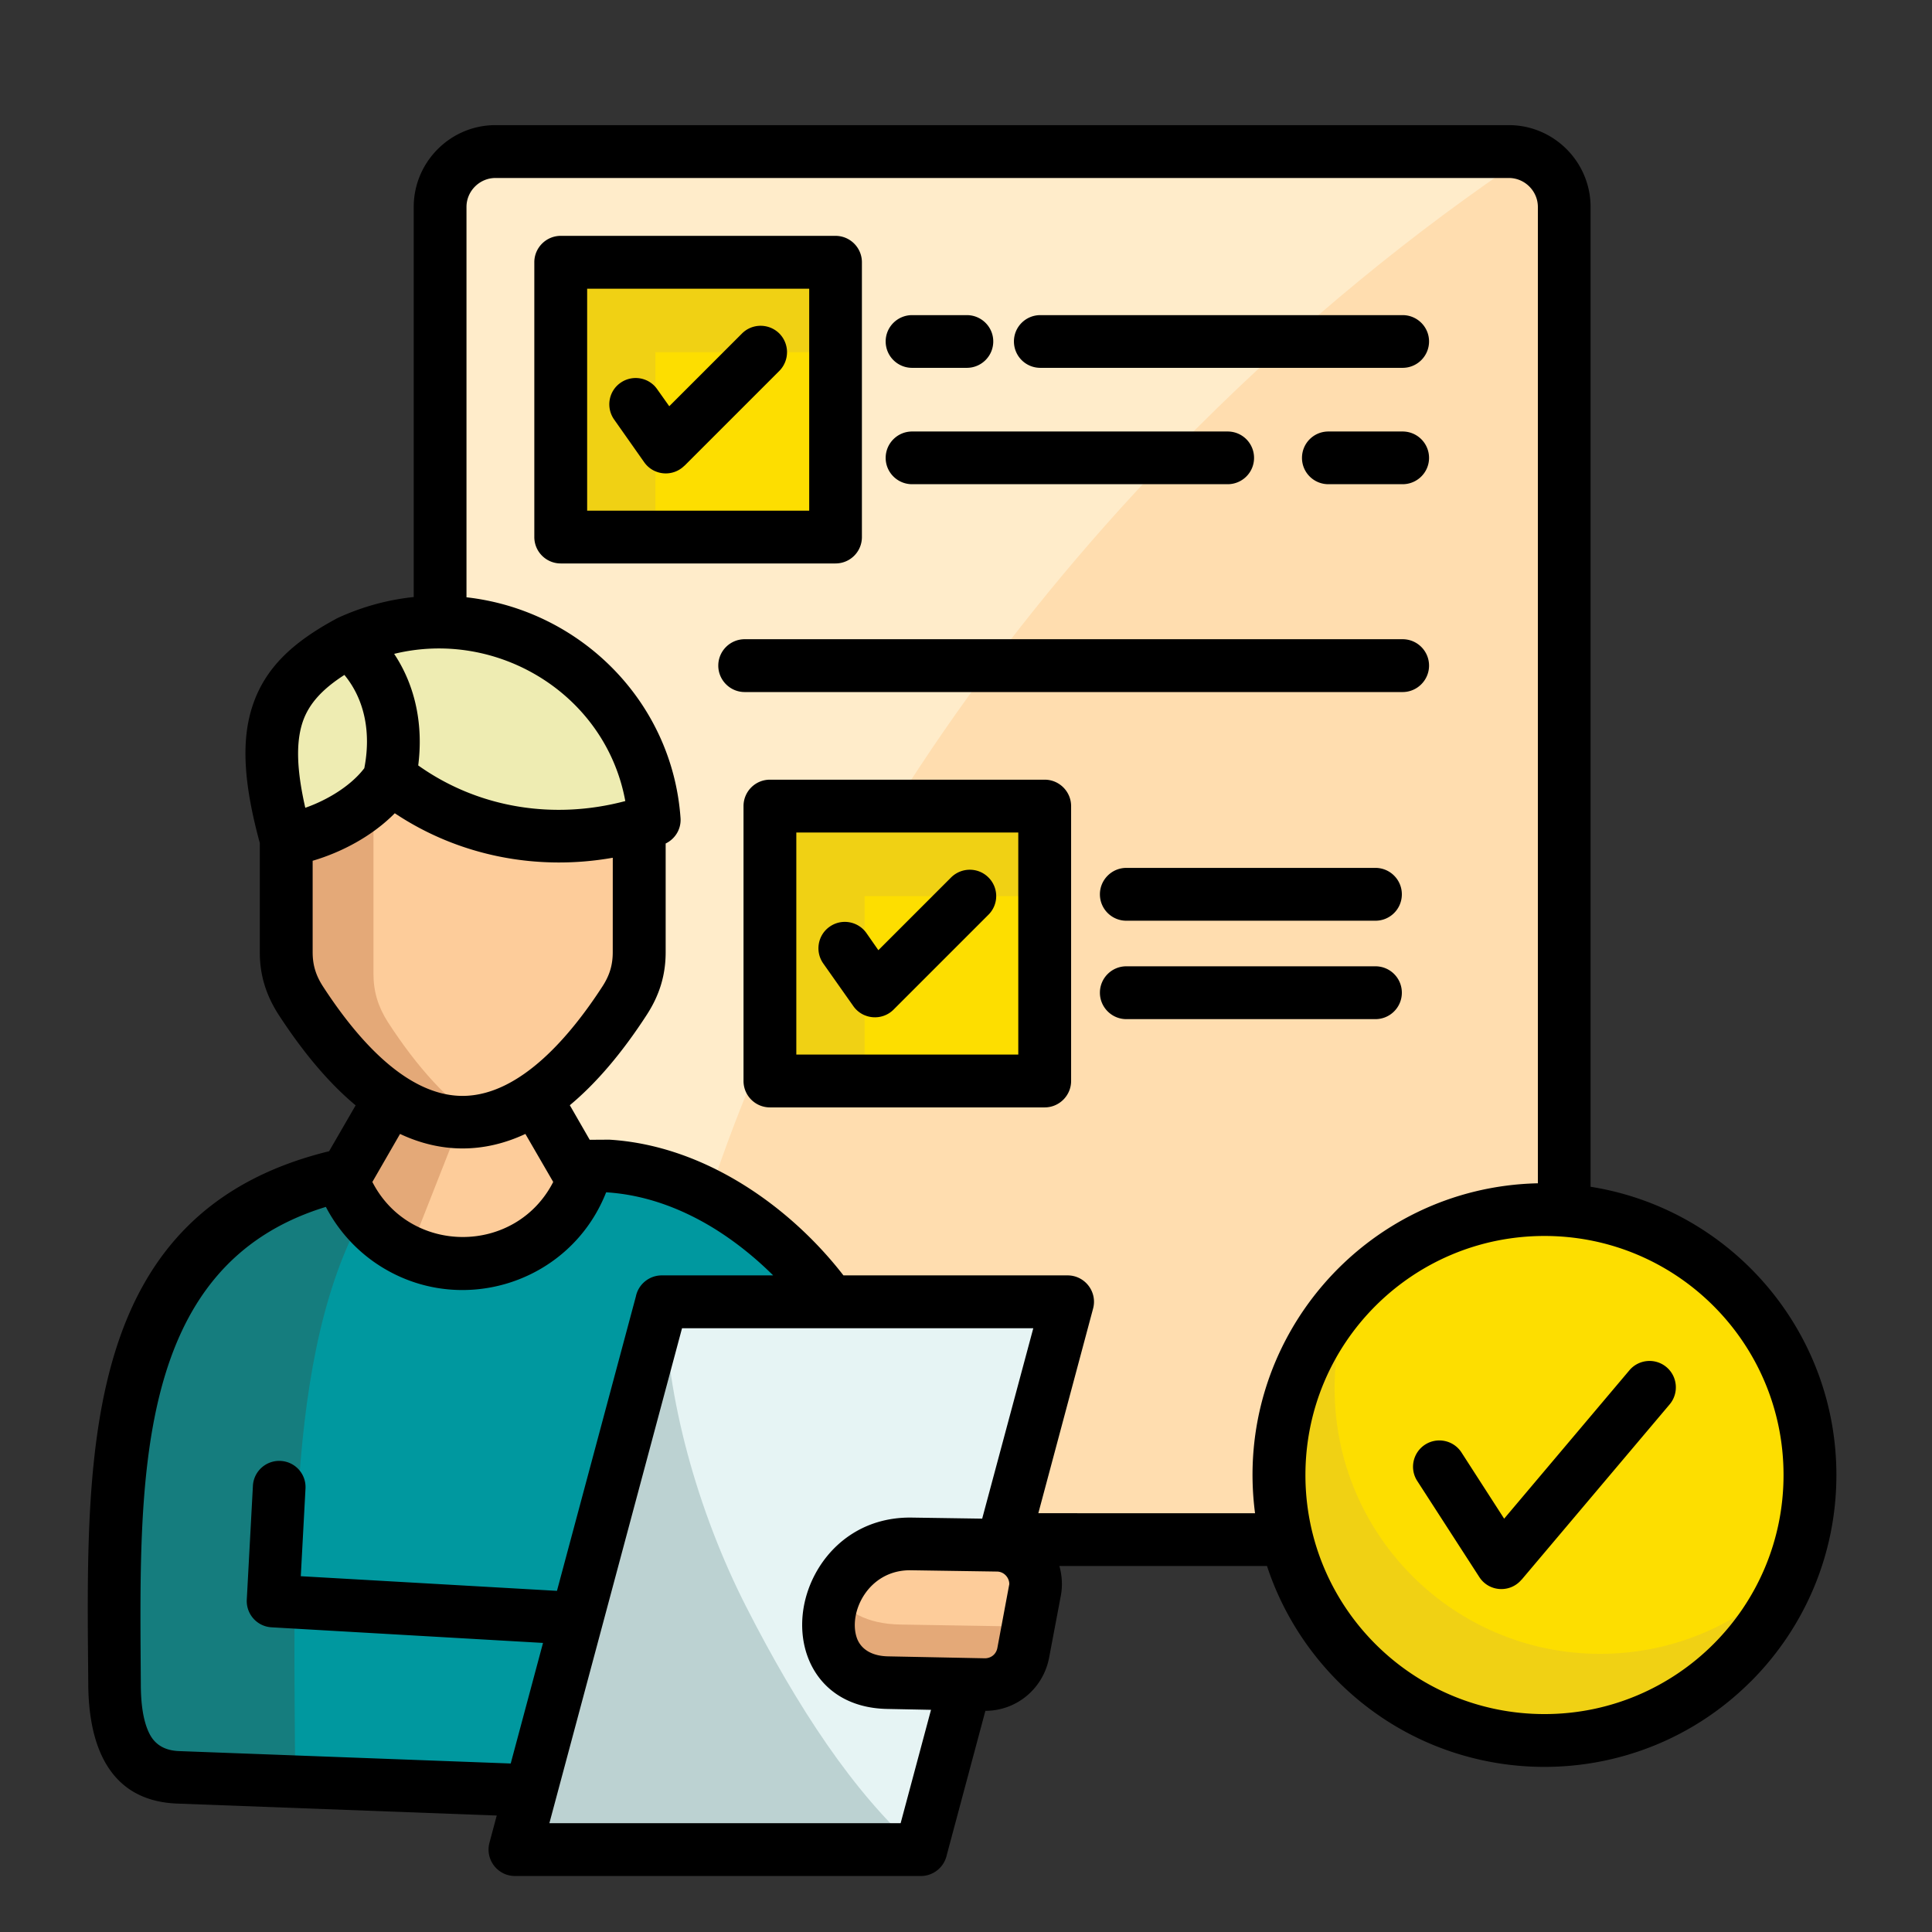
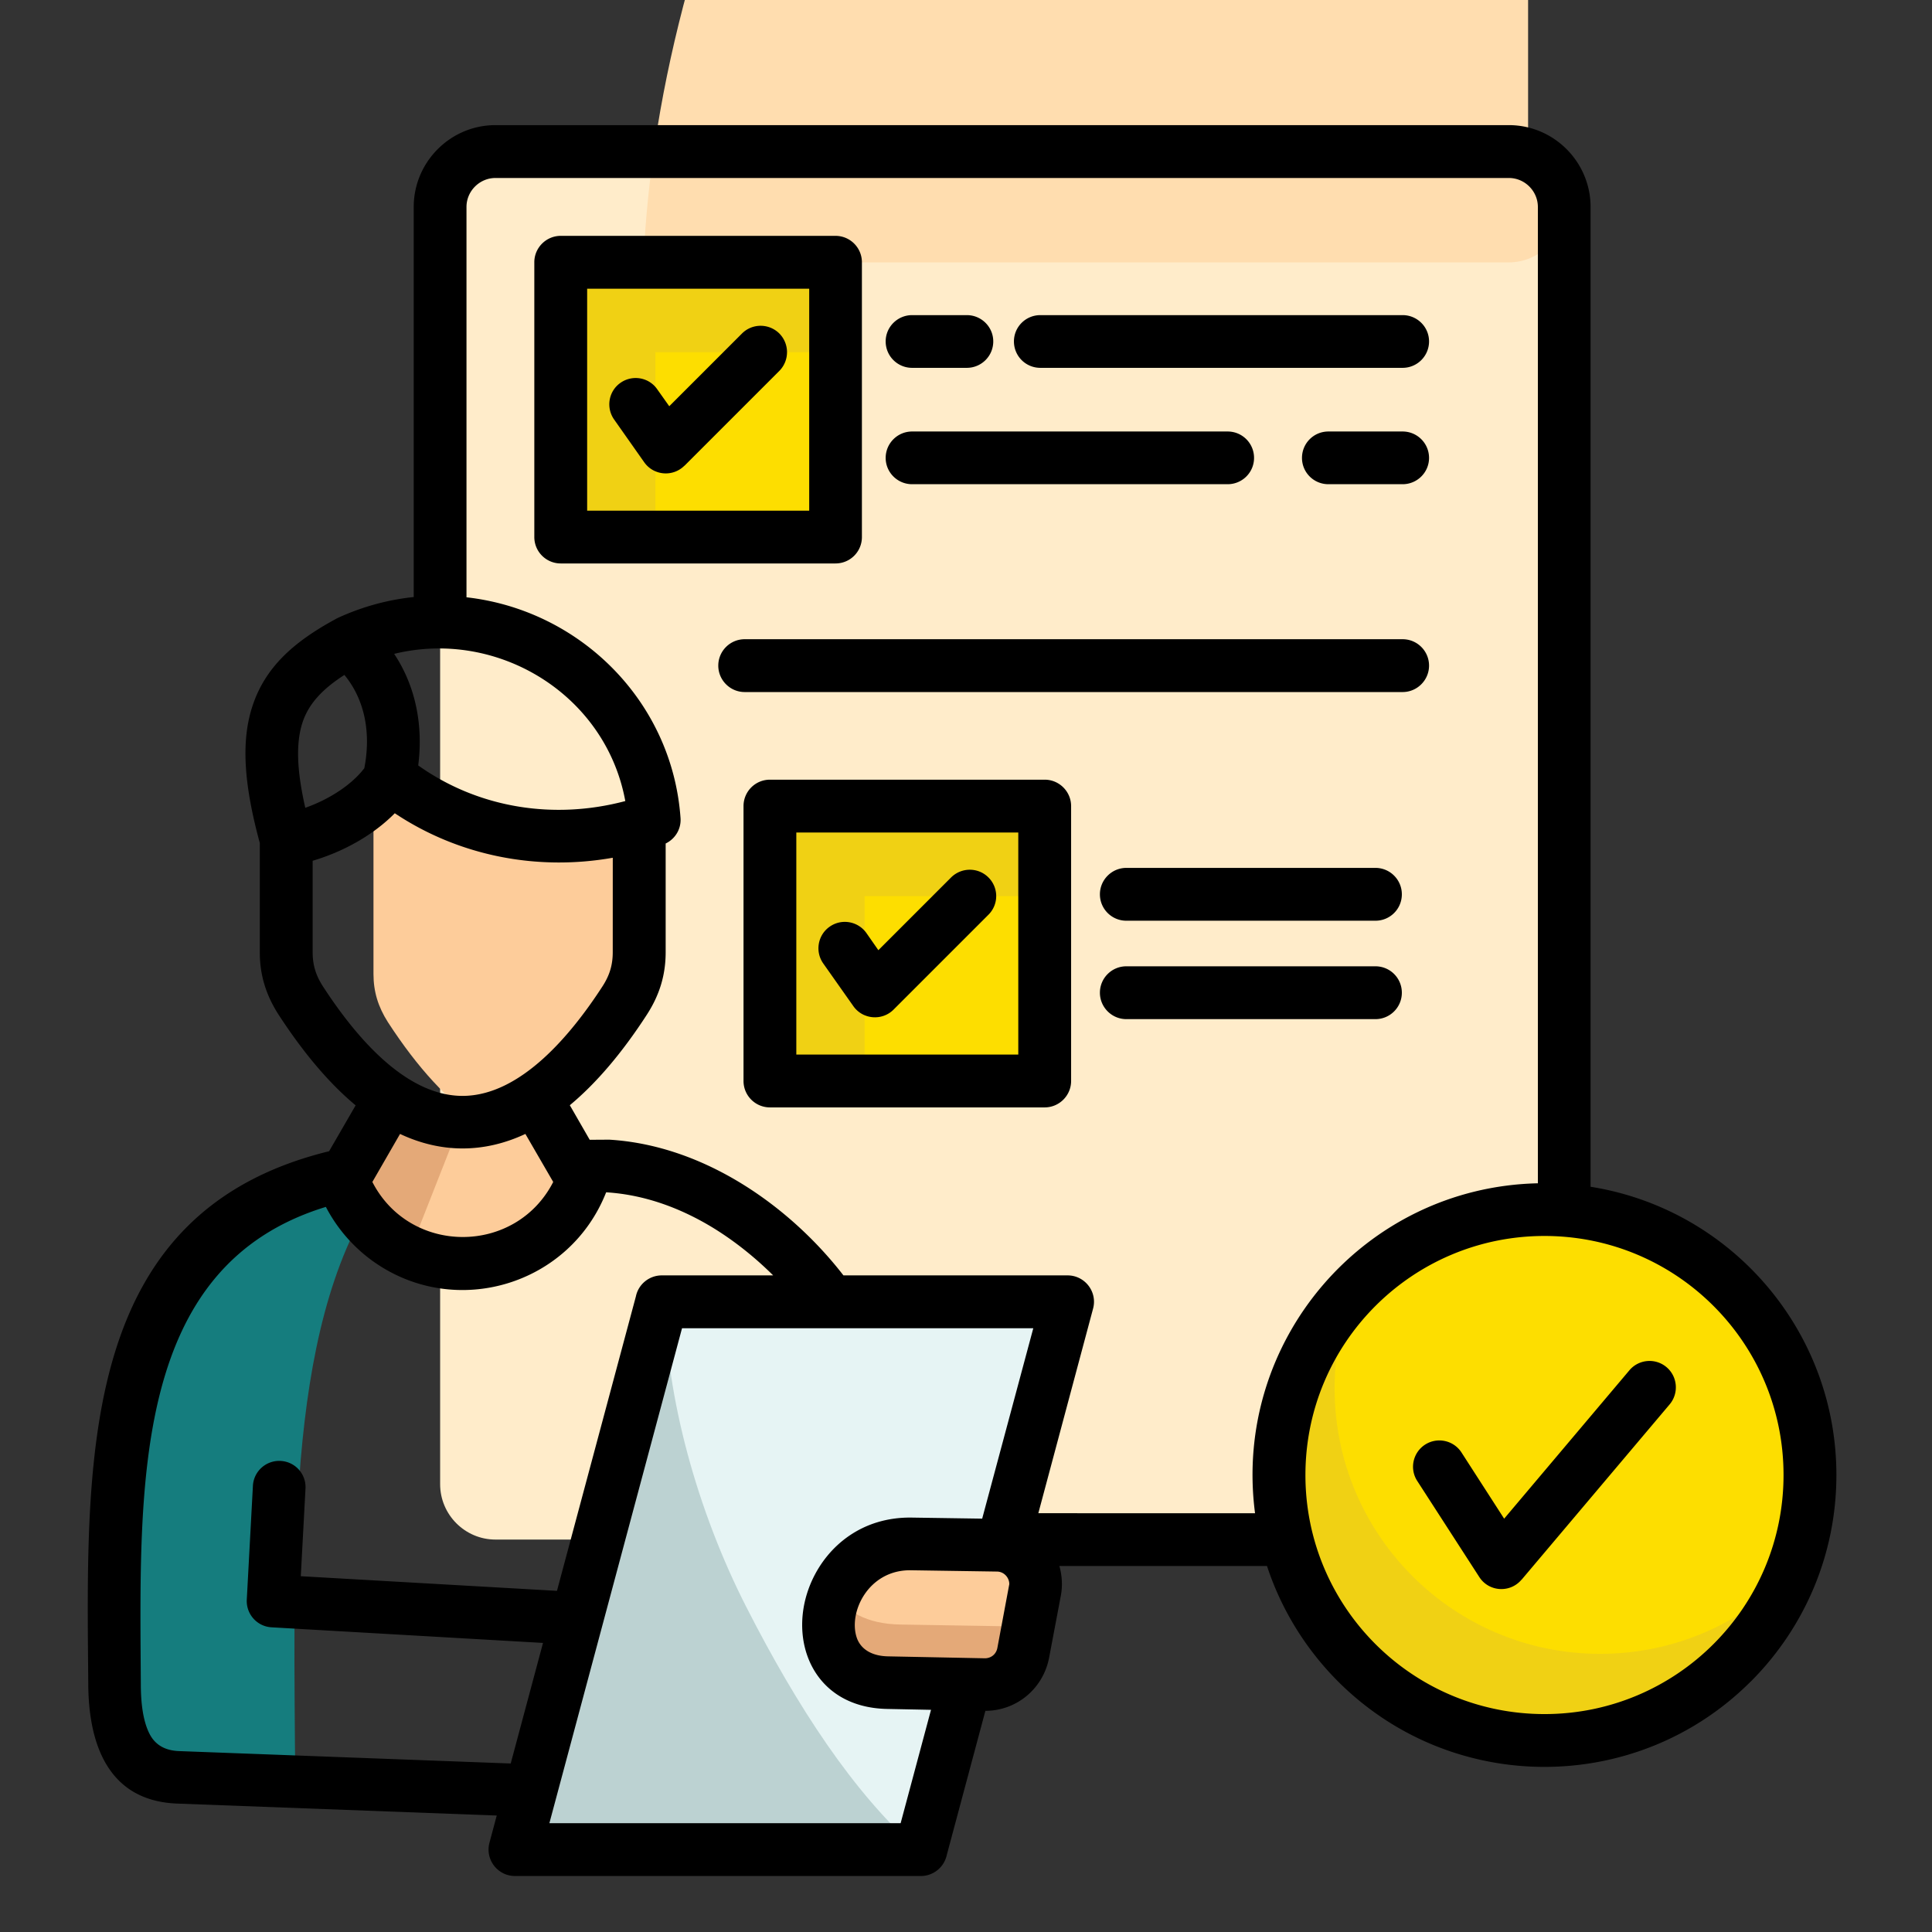
<svg xmlns="http://www.w3.org/2000/svg" width="64" height="64" viewBox="0 0 64 64" xml:space="preserve">
  <rect x="0" y="0" width="64" height="64" fill="#333333" stroke="none" />
  <g fill-rule="evenodd" clip-rule="evenodd">
    <path fill="#ffecca" d="M16.413 5.02h33.569c1.01 0 1.833 0.825 1.833 1.835v42.31c0 1.01 -0.823 1.835 -1.833 1.835H16.413c-1.01 0 -1.833 -0.825 -1.833 -1.835V6.856c0.001 -1.01 0.824 -1.836 1.833 -1.836" data-original="#ffecca" />
-     <path fill="#ffddaf" d="M50.62 5.138c0.698 0.259 1.194 0.932 1.194 1.719v42.31c0 1.01 -0.823 1.835 -1.833 1.835H21.314c0.5 -11.671 6.945 -25.426 18.375 -36.861 3.473 -3.467 7.157 -6.48 10.931 -9.002" data-original="#ffddaf" />
-     <path fill="#00989f" d="M3.795 55.779c0.004 1.431 0.33 3.029 2.109 3.096l11.679 0.44L21.922 43.125H27.5c-1.236 -1.754 -3.951 -4.291 -7.366 -4.5l-7.192 0.043c-9.494 1.042 -9.21 9.398 -9.146 17.111" data-original="#00989f" />
+     <path fill="#ffddaf" d="M50.62 5.138c0.698 0.259 1.194 0.932 1.194 1.719c0 1.01 -0.823 1.835 -1.833 1.835H21.314c0.5 -11.671 6.945 -25.426 18.375 -36.861 3.473 -3.467 7.157 -6.48 10.931 -9.002" data-original="#ffddaf" />
    <path fill="#157d7e" d="M3.795 55.779c0.004 1.431 0.33 3.029 2.109 3.096l3.926 0.149c-0.043 -0.407 -0.06 -0.823 -0.06 -1.23 -0.05 -7.25 -0.205 -14.935 3.328 -19.13l-0.156 0.004c-9.494 1.042 -9.21 9.398 -9.146 17.111" data-original="#157d7e" />
    <path fill="#bcd2d2" d="M35.366 43.125H21.922l-4.865 18.145h13.446l1.468 -5.481 -2.565 -0.05c-3.083 -0.056 -2.304 -4.641 0.78 -4.596l2.853 0.043c0.054 0.004 0.11 0.007 0.163 0.014z" data-original="#bcd2d2" />
    <path fill="#e6f4f4" d="M35.366 43.125H22.023c0.035 3.096 1.056 6.902 2.721 10.151 1.661 3.249 3.519 6.109 5.655 7.994l1.389 -5.481 -2.708 -0.05c-3.252 -0.056 -2.431 -4.641 0.823 -4.596l3.009 0.043c0.056 0.004 0.117 0.007 0.174 0.014z" data-original="#e6f4f4" />
    <path fill="#e4a978" d="m33.896 54.755 0.386 -2.041c0.149 -0.79 -0.443 -1.512 -1.244 -1.528l-2.853 -0.043c-3.083 -0.046 -3.862 4.539 -0.78 4.596l3.2 0.064c0.634 0.01 1.173 -0.426 1.29 -1.049" data-original="#e4a978" />
    <path fill="#fdcc9a" d="m34.066 53.855 0.216 -1.141c0.149 -0.79 -0.443 -1.512 -1.244 -1.528l-2.853 -0.043c-1.258 -0.018 -2.132 0.734 -2.519 1.637 0.33 0.589 1.035 1.018 2.169 1.035l3.905 0.064c0.109 -0.001 0.219 -0.007 0.325 -0.025" data-original="#fdcc9a" />
    <path fill="#e4a978" d="m12.926 36.383 -1.57 2.714c0.62 1.659 2.204 2.76 3.973 2.76 1.771 0 3.355 -1.103 3.973 -2.76l-1.57 -2.717c-1.559 1.031 -3.179 1.081 -4.805 0.004" data-original="#e4a978" />
    <path fill="#fdcc9a" d="M13.564 41.471a4.263 4.263 0 0 0 1.765 0.386c1.771 0 3.355 -1.103 3.973 -2.76l-1.57 -2.717c-0.811 0.535 -1.637 0.807 -2.476 0.79z" data-original="#fdcc9a" />
-     <path fill="#e4a978" d="M21.175 27.315v4.228c0 0.585 -0.152 1.087 -0.479 1.597 -3.303 5.091 -7.069 5.651 -10.732 0 -0.33 -0.51 -0.482 -1.014 -0.482 -1.597v-3.724c1.248 -0.203 2.704 -0.956 3.405 -2.013l0.114 0.004c2.321 1.824 5.355 2.331 8.175 1.505" data-original="#e4a978" />
    <path fill="#fdcc9a" d="M21.175 27.315v4.228c0 0.585 -0.152 1.087 -0.479 1.597 -1.531 2.36 -3.164 3.745 -4.836 3.99 -1.002 -0.649 -2.009 -1.729 -3.009 -3.268 -0.326 -0.51 -0.479 -1.014 -0.479 -1.597v-5.404l2.41 0.033c1.985 0.906 4.249 1.049 6.393 0.421" data-original="#fdcc9a" />
-     <path fill="#eeecb2" d="M11.547 21.266a7.17 7.17 0 0 1 6.644 0.333c2.024 1.194 3.31 3.21 3.48 5.553 -2.987 1.052 -6.279 0.581 -8.749 -1.406 -0.684 1.087 -2.172 1.867 -3.44 2.072 -1.035 -3.726 -0.415 -5.211 2.065 -6.551" data-original="#eeecb2" />
    <path fill="#f0d114" d="M51.163 57.656c4.857 0 8.795 -3.936 8.795 -8.795 0 -4.857 -3.936 -8.795 -8.795 -8.795s-8.795 3.936 -8.795 8.795 3.936 8.795 8.795 8.795" data-original="#f0d114" />
    <path fill="#fdde00" d="M59.347 52.086c0.394 -0.999 0.61 -2.087 0.61 -3.224 0 -4.857 -3.936 -8.795 -8.795 -8.795 -2.491 0 -4.741 1.035 -6.339 2.7 -0.394 0.999 -0.613 2.087 -0.613 3.224 0 4.857 3.94 8.795 8.795 8.795 2.49 0 4.74 -1.035 6.341 -2.7" data-original="#fdde00" />
    <path fill="#f0d114" d="M18.575 8.688h9.102v9.102H18.575z" data-original="#f0d114" />
    <path fill="#fdde00" d="M21.71 11.668h5.968v6.122h-5.968z" data-original="#fdde00" />
    <path fill="#f0d114" d="M25.505 26.703h9.102v9.106h-9.102z" data-original="#f0d114" />
    <path fill="#fdde00" d="M28.641 29.685h5.968v6.122h-5.968z" data-original="#fdde00" />
  </g>
  <path d="M37.311 30.5c-0.482 0 -0.875 -0.39 -0.875 -0.875 0 -0.481 0.394 -0.875 0.875 -0.875h8.252c0.485 0 0.875 0.394 0.875 0.875 0 0.485 -0.39 0.875 -0.875 0.875zm0 3.26c-0.482 0 -0.875 -0.394 -0.875 -0.875 0 -0.485 0.394 -0.875 0.875 -0.875h8.252c0.485 0 0.875 0.39 0.875 0.875 0 0.482 -0.39 0.875 -0.875 0.875zM24.669 22.925c-0.482 0 -0.875 -0.394 -0.875 -0.875 0 -0.485 0.394 -0.875 0.875 -0.875h21.795c0.482 0 0.875 0.39 0.875 0.875 0 0.481 -0.394 0.875 -0.875 0.875zm5.545 -10.74c-0.482 0 -0.875 -0.39 -0.875 -0.875 0 -0.481 0.394 -0.871 0.875 -0.871h1.814c0.482 0 0.875 0.39 0.875 0.871 0 0.485 -0.394 0.875 -0.875 0.875zm4.249 0c-0.485 0 -0.875 -0.39 -0.875 -0.875 0 -0.481 0.39 -0.871 0.875 -0.871h12.001c0.482 0 0.875 0.39 0.875 0.871 0 0.485 -0.394 0.875 -0.875 0.875zm-4.249 3.855c-0.482 0 -0.875 -0.39 -0.875 -0.871 0 -0.485 0.394 -0.875 0.875 -0.875h10.453c0.485 0 0.875 0.39 0.875 0.875 0 0.481 -0.39 0.871 -0.875 0.871zm13.791 0c-0.485 0 -0.875 -0.39 -0.875 -0.871 0 -0.485 0.39 -0.875 0.875 -0.875h2.459c0.482 0 0.875 0.39 0.875 0.875 0 0.481 -0.394 0.871 -0.875 0.871zM27.27 31.914c-0.276 -0.394 -0.181 -0.939 0.212 -1.215 0.396 -0.28 0.939 -0.184 1.219 0.209l0.396 0.568 2.41 -2.41c0.344 -0.34 0.896 -0.34 1.236 0a0.87 0.87 0 0 1 0 1.236l-3.143 3.143c-0.379 0.379 -1.02 0.33 -1.333 -0.117zm-1.765 -6.086h9.102c0.482 0 0.875 0.394 0.875 0.875v9.106c0 0.482 -0.394 0.875 -0.875 0.875h-9.102c-0.485 0 -0.875 -0.394 -0.875 -0.875v-9.106c0 -0.482 0.39 -0.875 0.875 -0.875m8.227 1.75h-7.353v7.356h7.353zM20.343 13.896c-0.276 -0.394 -0.184 -0.939 0.212 -1.215 0.394 -0.276 0.939 -0.184 1.215 0.212l0.4 0.564 2.41 -2.41c0.34 -0.34 0.892 -0.34 1.236 0a0.881 0.881 0 0 1 0 1.24l-3.143 3.143v-0.004c-0.383 0.383 -1.02 0.33 -1.333 -0.114zM18.575 7.813h9.102c0.485 0 0.875 0.394 0.875 0.875v9.102c0 0.485 -0.39 0.875 -0.875 0.875H18.575c-0.482 0 -0.875 -0.39 -0.875 -0.875V8.688c-0.001 -0.481 0.393 -0.875 0.875 -0.875m8.23 1.751H19.45v7.353h7.356V9.564zm20.144 39.496c-0.263 -0.404 -0.145 -0.943 0.259 -1.205 0.404 -0.259 0.943 -0.145 1.205 0.259l1.414 2.194 4.149 -4.915c0.311 -0.369 0.865 -0.415 1.232 -0.102 0.365 0.311 0.411 0.861 0.102 1.23l-4.907 5.811h-0.004c-0.375 0.443 -1.077 0.404 -1.396 -0.092zm4.214 7.721c4.372 0 7.919 -3.546 7.919 -7.919 0 -4.376 -3.546 -7.919 -7.919 -7.919 -4.376 0 -7.919 3.544 -7.919 7.919 -0.001 4.372 3.542 7.919 7.919 7.919m6.835 -1.081c-3.774 3.774 -9.896 3.774 -13.674 0 -1.06 -1.063 -1.875 -2.368 -2.353 -3.824h-6.878c0.092 0.319 0.11 0.67 0.046 0.996l-0.386 2.041c-0.195 1.024 -1.074 1.758 -2.111 1.761l-1.279 4.776c-0.085 0.396 -0.436 0.695 -0.858 0.695H17.058c-0.57 0 -0.993 -0.542 -0.844 -1.103l0.241 -0.9 -10.584 -0.396c-2.346 -0.089 -2.938 -2.063 -2.947 -3.958l-0.004 -0.496c-0.068 -7.381 -0.135 -15.172 7.982 -17.156l0.879 -1.52c-0.861 -0.716 -1.711 -1.711 -2.551 -3.001 -0.417 -0.649 -0.624 -1.311 -0.624 -2.072V27.925c-0.535 -1.97 -0.624 -3.395 -0.237 -4.553 0.417 -1.251 1.329 -2.098 2.768 -2.874 0.014 -0.01 0.033 -0.018 0.046 -0.025 0.807 -0.372 1.659 -0.606 2.522 -0.695V6.856c0 -1.491 1.215 -2.711 2.708 -2.711h33.569c1.491 0 2.708 1.219 2.708 2.711V39.313c4.649 0.738 8.143 4.763 8.143 9.549 0 2.669 -1.084 5.089 -2.834 6.839m-16.424 -5.572c-0.748 -5.723 3.629 -10.804 9.369 -10.931V6.856c0 -0.527 -0.436 -0.96 -0.96 -0.96H16.413c-0.525 0 -0.96 0.432 -0.96 0.96v12.93c3.766 0.425 6.814 3.447 7.09 7.306 0.029 0.369 -0.177 0.698 -0.492 0.85v3.6c0 0.761 -0.205 1.425 -0.624 2.072 -0.815 1.258 -1.669 2.264 -2.551 2.998l0.659 1.145 0.649 -0.004c3.175 0.191 6.013 2.243 7.756 4.496h7.426c0.57 0 0.993 0.542 0.844 1.099l-1.814 6.779zM13.057 21.66c0.723 1.087 0.964 2.391 0.797 3.696 1.999 1.421 4.5 1.808 6.86 1.18 -0.649 -3.536 -4.235 -5.713 -7.657 -4.876m-0.989 3.788c0.216 -1.105 0.05 -2.229 -0.659 -3.09 -0.719 0.461 -1.18 0.95 -1.385 1.566 -0.226 0.684 -0.195 1.587 0.089 2.835 0.719 -0.251 1.505 -0.719 1.955 -1.311m8.231 2.966c-2.505 0.443 -5.091 -0.054 -7.221 -1.474 -0.73 0.74 -1.729 1.282 -2.721 1.574v3.03c0 0.425 0.106 0.765 0.336 1.124 1.045 1.609 2.717 3.65 4.652 3.635 1.924 -0.018 3.596 -2.059 4.617 -3.635 0.23 -0.357 0.336 -0.698 0.336 -1.124zm-2.895 9.149c-1.361 0.637 -2.781 0.645 -4.152 0l-0.917 1.591c1.248 2.431 4.745 2.431 5.991 0zm2.675 1.935c-1.211 3.069 -4.964 4.199 -7.668 2.321a5.13 5.13 0 0 1 -1.616 -1.839c-6.435 1.966 -6.169 9.216 -6.13 15.8 0 0.599 0.064 1.219 0.29 1.659 0.166 0.323 0.464 0.549 0.975 0.568l10.988 0.411 1.07 -3.994L9 53.907c-0.482 -0.025 -0.85 -0.436 -0.825 -0.917l0.203 -3.77c0.025 -0.481 0.436 -0.85 0.917 -0.825 0.482 0.025 0.85 0.432 0.825 0.914l-0.156 2.905 8.486 0.485 2.615 -9.755c0.081 -0.396 0.436 -0.695 0.858 -0.695h3.689c-0.56 -0.556 -1.23 -1.109 -1.991 -1.576 -1.035 -0.631 -2.232 -1.095 -3.536 -1.176h-0.004zm12.959 15.098 0.396 -2.119c0 -0.224 -0.181 -0.415 -0.407 -0.417l-2.853 -0.043c-1.421 -0.021 -2.101 1.427 -1.779 2.271 0.128 0.326 0.458 0.57 1.024 0.581l3.2 0.064c0.209 0.003 0.379 -0.135 0.419 -0.338m-2.197 2.045 -1.449 -0.029c-2.505 -0.046 -3.349 -2.364 -2.498 -4.245 0.527 -1.163 1.669 -2.115 3.303 -2.094l2.339 0.035L34.229 44h-11.636l-4.394 16.395h11.636z" data-original="#000000" />
</svg>